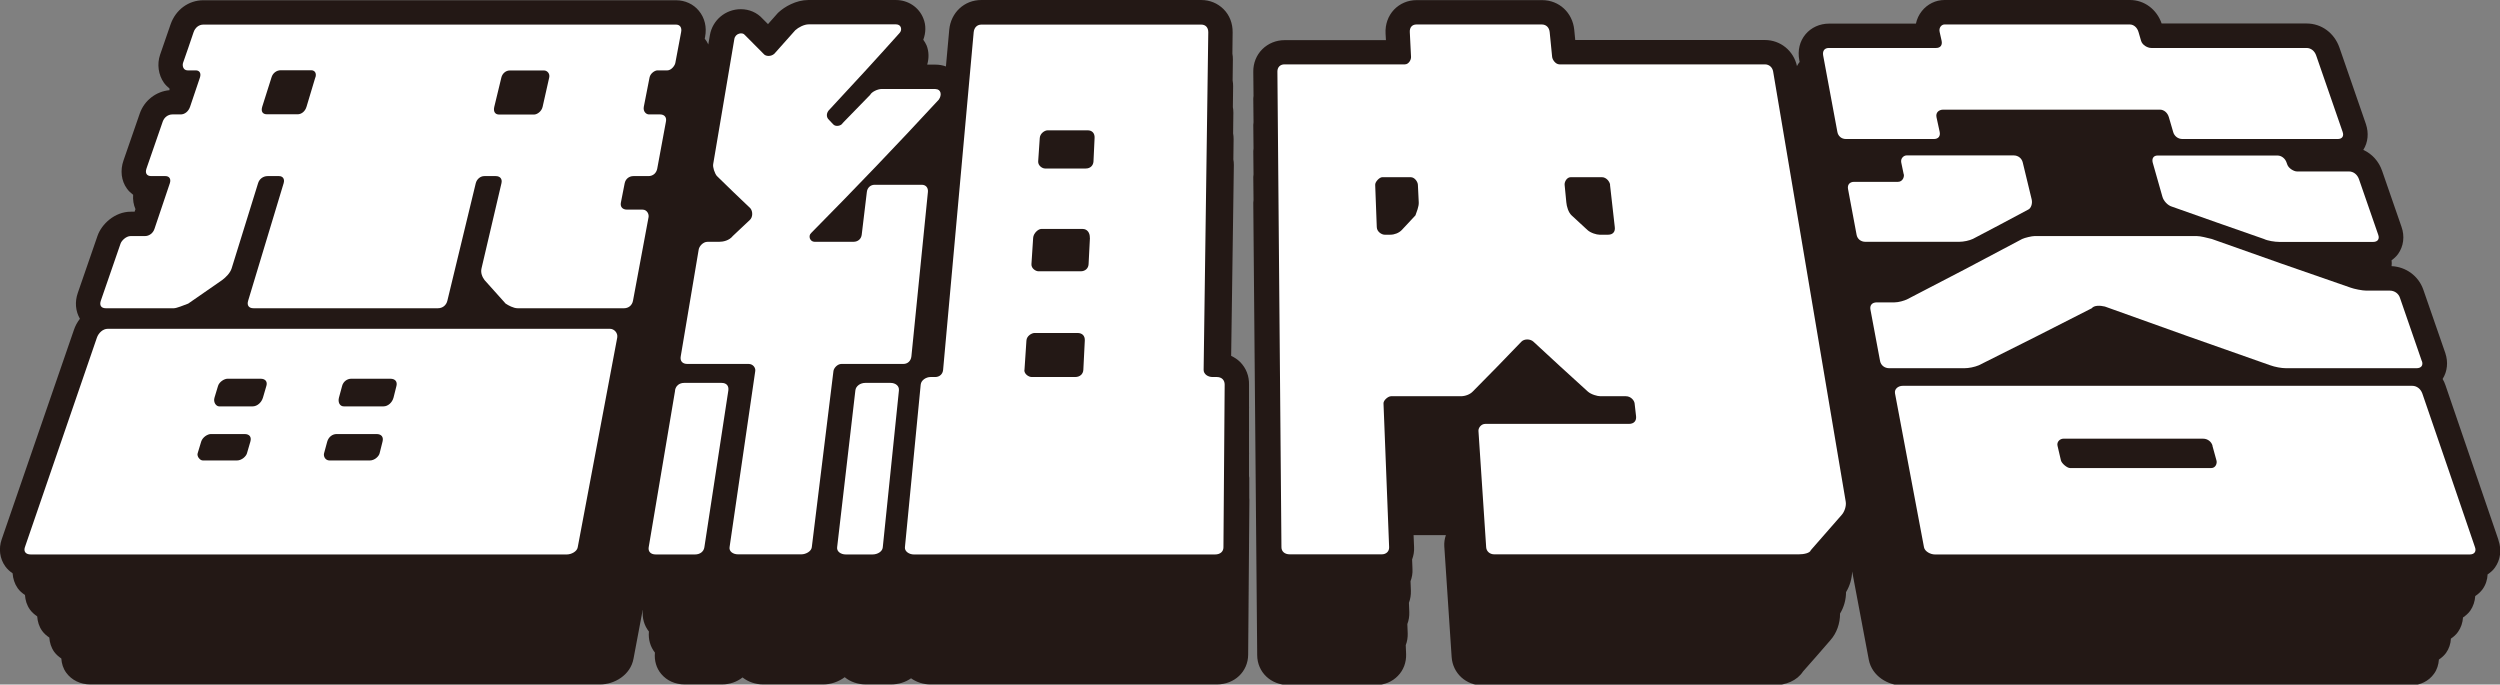
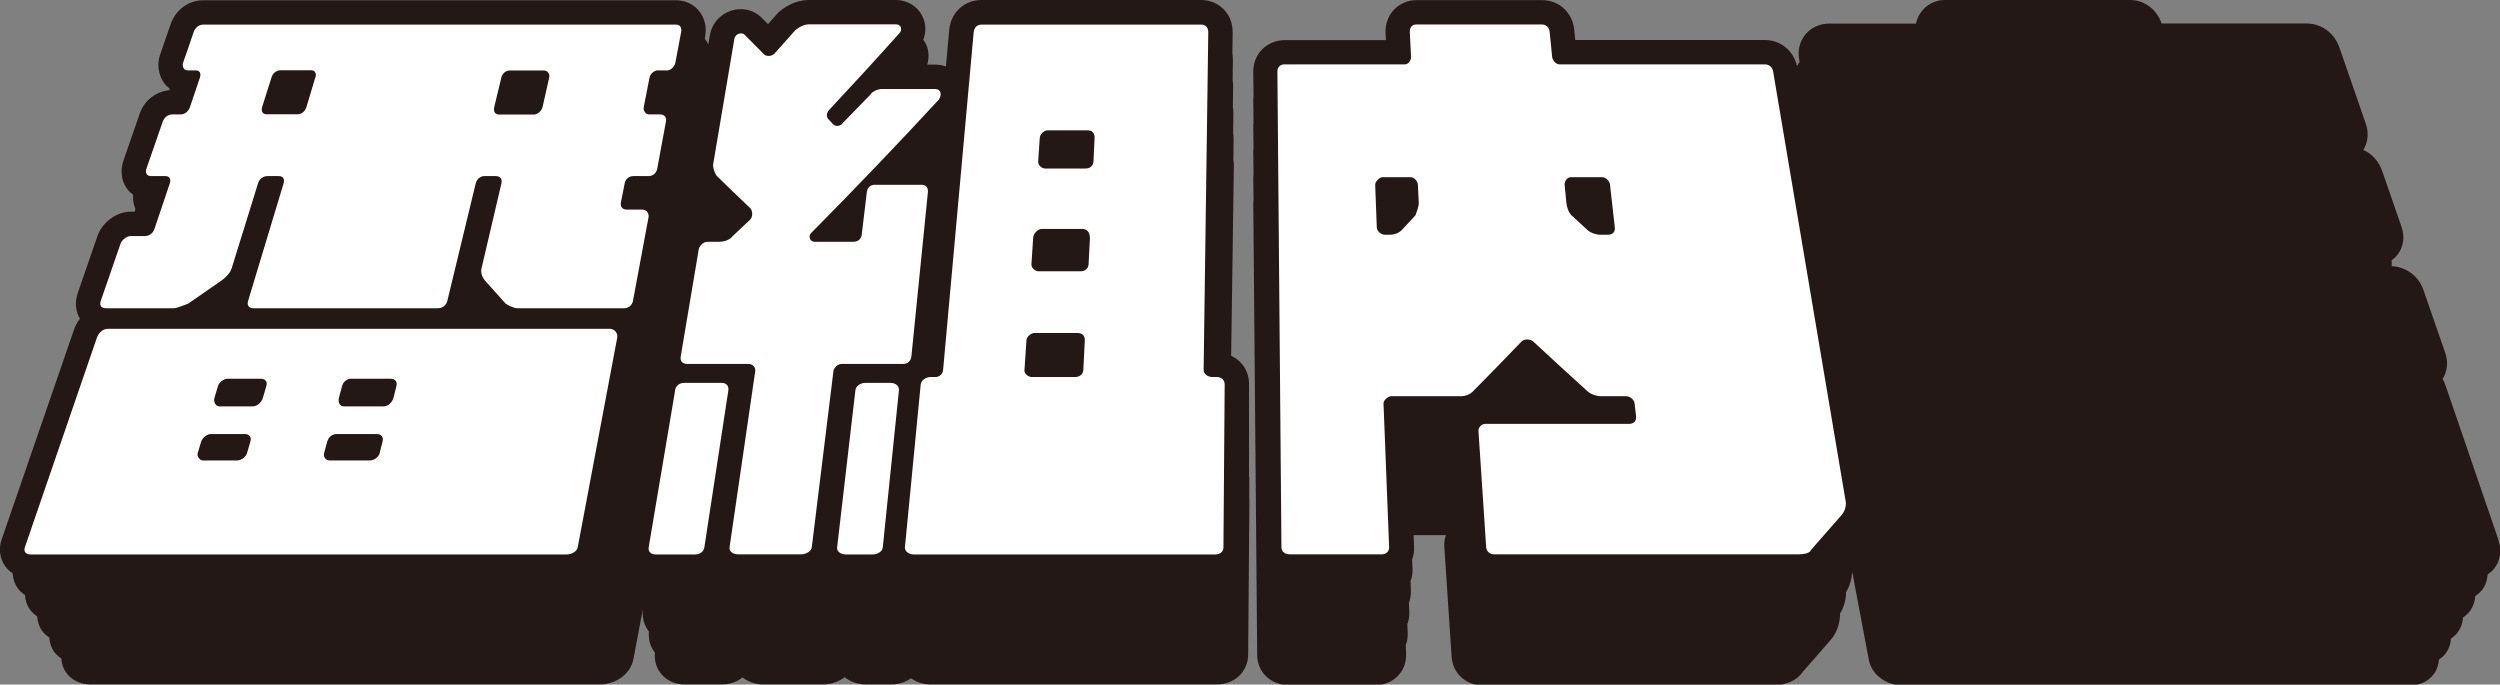
<svg xmlns="http://www.w3.org/2000/svg" id="a" viewBox="0 0 204.3 55.94">
  <rect x="0" y="0" width="204.3" height="55.94" fill="#808080" stroke="none" />
  <defs>
    <style>.b{fill:#fff;}.c{fill:#ffec23;}.d{fill:#231815;}</style>
  </defs>
  <g>
    <path class="c" d="M51.77,14.39c-.37,0-.65,.24-.72,.58-.1,.53-.21,1.06-.31,1.58-.07,.34,.12,.58,.5,.58h1.27c.37,0,.54,.38,.49,.62-.42,2.27-.85,4.54-1.27,6.82-.07,.38-.36,.62-.74,.62-2.9,0-5.79,0-8.69,0-.34,0-.77-.24-.98-.38-.58-.64-1.15-1.28-1.72-1.92-.18-.24-.34-.58-.25-.96,.54-2.32,1.09-4.64,1.63-6.96,.08-.34-.1-.58-.47-.58-.31,0-.62,0-.93,0-.32,0-.61,.24-.7,.58-.77,3.2-1.55,6.4-2.32,9.6-.09,.38-.39,.62-.78,.62-5.02,0-10.04,0-15.06,0-.39,0-.56-.24-.44-.62,.97-3.2,1.93-6.4,2.9-9.6,.1-.34-.06-.58-.38-.58-.31,0-.62,0-.93,0-.37,0-.68,.24-.78,.58-.72,2.32-1.44,4.64-2.16,6.96-.12,.38-.46,.72-.78,.96-.92,.64-1.84,1.28-2.77,1.92-.38,.14-.94,.38-1.18,.38-1.85,0-3.7,0-5.55,0-.39,0-.54-.24-.41-.62,.54-1.55,1.07-3.1,1.61-4.66,.08-.24,.45-.62,.83-.62h1.18c.33,0,.65-.24,.76-.58,.42-1.25,.84-2.5,1.26-3.74,.11-.34-.04-.58-.36-.58-.39,0-.77,0-1.16,0-.37,0-.52-.24-.39-.62,.44-1.28,.89-2.56,1.33-3.84,.12-.34,.43-.58,.79-.58h.68c.32,0,.63-.24,.76-.62,.27-.8,.54-1.6,.81-2.4,.11-.34-.03-.58-.34-.58-.22,0-.45,0-.67,0-.36,0-.45-.38-.37-.62,.29-.83,.58-1.66,.86-2.5,.13-.38,.44-.62,.79-.62,12.88,0,25.76,0,38.64,0,.31,0,.49,.24,.41,.62-.16,.83-.31,1.66-.47,2.5-.04,.24-.34,.62-.65,.62-.27,0-.54,0-.81,0-.22,0-.58,.24-.65,.58l-.47,2.4c-.07,.39,.2,.62,.42,.62h.91c.36,0,.55,.24,.48,.58-.24,1.28-.48,2.56-.71,3.84-.07,.38-.35,.62-.72,.62-.42,0-.83,0-1.25,0ZM7.92,27.59c.13-.38,.49-.72,.88-.72H49.85c.34,0,.66,.34,.59,.72-1.08,5.71-2.16,11.43-3.23,17.14-.06,.34-.52,.58-.89,.58H2.51c-.41,0-.59-.24-.48-.58,1.96-5.71,3.92-11.43,5.89-17.14ZM25.78,6.32c.1-.34-.05-.58-.36-.58-.82,0-1.64,0-2.47,0-.36,0-.66,.24-.76,.58-.25,.8-.51,1.6-.76,2.4-.12,.39,.03,.62,.39,.62h2.5c.32,0,.62-.24,.73-.62,.24-.8,.48-1.6,.72-2.4Zm-7.19,24.63c-.25,0-.66,.24-.77,.58-.1,.32-.19,.64-.29,.96-.12,.38,.13,.72,.38,.72,.91,0,1.82,0,2.73,0,.4,0,.74-.34,.85-.72,.09-.32,.18-.64,.28-.96,.1-.34-.08-.58-.47-.58-.9,0-1.81,0-2.71,0Zm-2.44,6.1c-.07,.24,.18,.58,.43,.58,.93,0,1.85,0,2.78,0,.4,0,.75-.34,.82-.58,.09-.32,.19-.64,.28-.96,.11-.38-.07-.62-.47-.62h-2.76c-.25,0-.67,.24-.79,.62-.1,.32-.19,.64-.29,.96Zm16.25-5.52c.08-.34-.1-.58-.5-.58-1.07,0-2.14,0-3.2,0-.34,0-.65,.24-.74,.58-.09,.32-.17,.64-.26,.96-.1,.38,.06,.72,.4,.72,1.08,0,2.15,0,3.23,0,.4,0,.73-.34,.83-.72,.08-.32,.16-.64,.24-.96Zm-2.18,6.1c.4,0,.74-.34,.8-.58,.08-.32,.16-.64,.24-.96,.1-.38-.09-.62-.49-.62h-3.26c-.35,0-.66,.24-.77,.62-.09,.32-.17,.64-.26,.96-.06,.24,.1,.58,.45,.58,1.09,0,2.19,0,3.28,0Zm13.43-28.27c.23,0,.6-.24,.69-.62,.18-.8,.36-1.6,.54-2.4,.08-.34-.18-.58-.41-.58-.94,0-1.88,0-2.82,0-.31,0-.6,.24-.68,.58l-.58,2.4c-.09,.39,.08,.62,.39,.62h2.86Z" />
-     <path class="c" d="M76.45,7.28c.45,0,.54,.48,.27,.86-3.35,3.63-6.83,7.26-10.43,10.9-.27,.24-.1,.72,.28,.72h3.17c.38,0,.64-.24,.68-.58l.42-3.5c.04-.34,.3-.58,.63-.58h3.86c.33,0,.53,.24,.5,.58l-1.35,13.44c-.04,.38-.31,.62-.65,.62h-5.06c-.34,0-.63,.34-.66,.58-.59,4.8-1.18,9.6-1.77,14.4-.04,.34-.49,.58-.85,.58h-5.18c-.41,0-.74-.24-.69-.58,.7-4.8,1.4-9.6,2.1-14.4,.04-.24-.16-.58-.55-.58h-5.01c-.39,0-.6-.24-.53-.62,.49-2.91,.98-5.82,1.47-8.74,.04-.24,.34-.62,.72-.62h.95c.33,0,.82-.1,1.12-.48,.46-.43,.92-.86,1.38-1.3,.27-.24,.25-.72,.05-.96-.93-.88-1.84-1.76-2.74-2.64-.19-.24-.34-.72-.3-.96,.58-3.41,1.15-6.82,1.73-10.23,.08-.48,.67-.58,.85-.34,.51,.51,1.02,1.02,1.53,1.54,.18,.24,.63,.24,.89,0,.57-.64,1.15-1.28,1.71-1.92,.26-.24,.73-.48,1.09-.48,2.38,0,4.77,0,7.15,0,.44,0,.52,.48,.27,.72-1.86,2.08-3.77,4.16-5.71,6.24-.26,.24-.31,.62-.03,.86,.11,.11,.21,.22,.32,.34,.2,.24,.67,.14,.79-.1,.75-.77,1.5-1.54,2.24-2.3,.12-.24,.6-.48,.96-.48,1.46,0,2.92,0,4.37,0Zm-21.29,24.63c.06-.38,.35-.62,.75-.62h3.06c.4,0,.6,.24,.55,.62-.65,4.27-1.31,8.54-1.96,12.82-.05,.34-.35,.58-.76,.58h-3.21c-.42,0-.63-.24-.58-.58l2.16-12.82Zm14.74,0c.04-.38,.42-.62,.81-.62h2.07c.39,0,.72,.24,.68,.62-.44,4.27-.88,8.54-1.32,12.82-.03,.34-.42,.58-.84,.58h-2.18c-.41,0-.75-.24-.71-.58,.5-4.27,.99-8.54,1.49-12.82Zm29.54-1.1c.39,0,.64,.24,.64,.62-.03,4.43-.07,8.87-.1,13.3,0,.34-.26,.58-.68,.58h-24.63c-.36,0-.75-.24-.72-.58,.43-4.43,.86-8.87,1.29-13.3,.04-.38,.46-.62,.8-.62h.39c.35,0,.61-.24,.64-.58,.83-9.2,1.67-18.4,2.5-27.6,.04-.38,.28-.62,.63-.62,5.99,0,11.98,0,17.97,0,.35,0,.57,.24,.57,.62-.13,9.2-.26,18.4-.38,27.6,0,.34,.34,.58,.73,.58h.34Zm-13.83-20.16c-.23,0-.61,.24-.64,.62-.04,.64-.09,1.28-.13,1.92-.02,.34,.33,.58,.56,.58h3.33c.37,0,.61-.24,.63-.58,.03-.64,.06-1.28,.09-1.92,.02-.38-.2-.62-.56-.62h-3.29Zm3.45,8.78c.02-.38-.2-.72-.58-.72h-3.39c-.24,0-.63,.34-.66,.72-.05,.72-.1,1.44-.14,2.16-.02,.34,.34,.58,.58,.58h3.44c.38,0,.63-.24,.65-.58,.04-.72,.07-1.44,.11-2.16Zm-5.35,10.8c-.02,.34,.36,.58,.6,.58h3.55c.39,0,.65-.24,.67-.58,.04-.8,.08-1.6,.12-2.4,.02-.39-.21-.62-.6-.62-1.17,0-2.33,0-3.5,0-.24,0-.65,.24-.67,.62-.05,.8-.11,1.6-.16,2.4Z" />
    <path class="c" d="M144.22,5.26c.36,0,.62,.24,.68,.58l5.93,35.14c.07,.38-.11,.86-.33,1.1-.83,.96-1.67,1.92-2.52,2.88-.07,.24-.57,.34-.98,.34h-24.89c-.36,0-.64-.24-.66-.58-.21-3.17-.42-6.34-.63-9.5-.02-.24,.21-.58,.56-.58h11.74c.4,0,.62-.24,.58-.62-.04-.35-.08-.7-.12-1.06-.03-.24-.31-.58-.71-.58h-2.08c-.25,0-.76-.14-1.03-.38-1.5-1.36-2.99-2.72-4.45-4.08-.26-.24-.75-.24-.98,0-1.3,1.36-2.63,2.72-3.98,4.08-.23,.24-.62,.38-.97,.38h-5.7c-.25,0-.63,.34-.62,.58,.15,3.92,.3,7.84,.46,11.76,.01,.34-.24,.58-.6,.58h-7.52c-.42,0-.68-.24-.68-.58-.11-12.96-.22-25.92-.33-38.88,0-.34,.22-.58,.58-.58,3.28,0,6.56,0,9.84,0,.31,0,.52-.38,.5-.62-.04-.67-.07-1.34-.1-2.02-.02-.38,.19-.62,.54-.62,3.42,0,6.83,0,10.25,0,.35,0,.6,.24,.64,.62,.07,.67,.13,1.34,.2,2.02,.02,.24,.28,.62,.6,.62,5.59,0,11.19,0,16.78,0Zm-28.55,12.34c.08-.24,.29-.72,.27-1.06-.03-.48-.05-.96-.07-1.44-.01-.24-.26-.62-.59-.62h-2.32c-.23,0-.59,.38-.58,.62,.04,1.15,.09,2.3,.13,3.46,.01,.38,.4,.62,.64,.62h.47c.33,0,.7-.14,.93-.38,.37-.4,.75-.8,1.12-1.2Zm15.91-2.5c-.03-.24-.3-.62-.67-.62h-2.55c-.32,0-.52,.38-.5,.62,.05,.48,.09,.96,.14,1.44,.03,.34,.17,.82,.43,1.06,.43,.4,.86,.8,1.3,1.2,.26,.24,.75,.38,.98,.38h.71c.38,0,.59-.24,.54-.62-.13-1.15-.26-2.3-.39-3.46Z" />
    <path class="c" d="M188.49,3.92c.36,0,.66,.24,.79,.62,.72,2.08,1.44,4.16,2.16,6.24,.12,.34-.03,.58-.4,.58h-12.69c-.37,0-.67-.24-.76-.58-.12-.4-.23-.8-.35-1.2-.11-.38-.41-.62-.73-.62h-17.71c-.36,0-.63,.24-.55,.62,.09,.4,.17,.8,.26,1.2,.07,.34-.1,.58-.47,.58h-7.19c-.37,0-.64-.24-.7-.58-.39-2.08-.77-4.16-1.16-6.24-.07-.38,.11-.62,.46-.62,2.92,0,5.85,0,8.77,0,.36,0,.52-.24,.45-.58-.05-.24-.11-.48-.16-.72-.09-.38,.17-.62,.39-.62,5.05,0,10.1,0,15.15,0,.31,0,.6,.24,.71,.62,.07,.24,.14,.48,.21,.72,.1,.34,.52,.58,.83,.58,4.23,0,8.46,0,12.68,0Zm-32.92,10.32c-.07-.32-.13-.64-.2-.96-.07-.34,.2-.58,.44-.58h8.75c.37,0,.66,.24,.74,.58,.24,1.01,.49,2.02,.73,3.02,.08,.34-.06,.72-.27,.82-1.49,.8-3,1.6-4.53,2.4-.3,.14-.75,.24-1.13,.24h-7.66c-.38,0-.66-.24-.72-.58-.23-1.25-.46-2.5-.7-3.74-.06-.34,.13-.58,.5-.58h3.58c.37,0,.53-.38,.48-.62Zm42.35,15.27c.12,.34-.05,.58-.44,.58h-10.66c-.39,0-.91-.1-1.3-.24-4.57-1.6-9.08-3.2-13.51-4.8-.41-.1-.89-.1-1.07,.14-3.02,1.55-6.1,3.1-9.23,4.66-.36,.15-.83,.24-1.18,.24h-6.14c-.39,0-.68-.24-.75-.58-.26-1.41-.52-2.82-.79-4.22-.06-.34,.13-.58,.52-.58h1.45c.34,0,.79-.14,1.01-.24,3.21-1.65,6.35-3.3,9.42-4.94,.21-.1,.79-.24,1.03-.24h13.22c.33,0,.84,.14,1.25,.24,3.73,1.33,7.51,2.66,11.35,3.98,.27,.1,.94,.24,1.28,.24h1.92c.38,0,.71,.24,.82,.58,.6,1.73,1.2,3.46,1.79,5.18Zm-.78,2.02c.35,0,.67,.24,.81,.62,1.44,4.19,2.88,8.38,4.31,12.58,.12,.34-.06,.58-.43,.58h-43.71c-.36,0-.82-.24-.89-.58-.79-4.19-1.58-8.38-2.37-12.58-.07-.38,.28-.62,.62-.62h41.65Zm-16.33,4.9c-.09-.34-.41-.58-.76-.58-3.81,0-7.62,0-11.44,0-.25,0-.55,.24-.47,.58,.09,.4,.19,.8,.28,1.2,.06,.24,.5,.62,.75,.62h11.53c.36,0,.5-.38,.43-.62-.11-.4-.22-.8-.33-1.2Zm11.14-22.42c.37,0,.68,.24,.82,.62,.53,1.52,1.05,3.04,1.58,4.56,.12,.34-.04,.58-.42,.58h-7.66c-.38,0-.98-.1-1.26-.24-2.53-.88-5.03-1.76-7.51-2.64-.36-.1-.7-.48-.79-.82-.26-.93-.53-1.86-.79-2.78-.09-.34,.07-.58,.39-.58h9.81c.32,0,.63,.24,.74,.58,.02,.05,.03,.1,.05,.14,.11,.34,.56,.58,.79,.58h4.26Z" />
  </g>
  <g>
    <path class="d" d="M102.08,39.02c0-.05-.01-.11-.01-.16v-1.71c.01-.05,0-.11,0-.16v-1.72c.01-.06,0-.11,0-.16v-1.74c.01-.06,0-.11,0-.16v-1.76c.02-.72-.24-1.38-.73-1.87-.21-.21-.46-.37-.73-.5l.22-15.59c0-.16-.01-.31-.04-.46l.02-1.66c0-.16-.01-.31-.04-.47l.02-1.68c0-.16-.01-.32-.04-.47l.02-1.7c0-.16-.01-.32-.04-.48l.02-1.71c0-.16-.01-.32-.04-.48l.02-1.73c.01-.74-.25-1.41-.74-1.9-.48-.48-1.12-.75-1.83-.75h-17.97c-1.39,0-2.49,1.03-2.62,2.44l-.27,2.99c-.27-.1-.56-.15-.87-.15h-.66c.15-.51,.15-1.07-.05-1.57-.07-.17-.17-.32-.27-.46,.21-.56,.24-1.19,0-1.76-.36-.9-1.24-1.49-2.24-1.49h-7.15c-1,0-1.95,.55-2.45,1.02l-.07,.07s-.54,.61-.78,.88c-.15-.15-.3-.3-.45-.45-.44-.49-1.08-.77-1.77-.77-1.25,0-2.32,.89-2.53,2.13l-.13,.75c-.08-.17-.17-.33-.29-.47l.03-.15c.15-.8-.03-1.55-.51-2.13-.45-.55-1.13-.86-1.87-.86H16.62c-1.21,0-2.26,.77-2.68,1.97l-.86,2.49c-.26,.76-.14,1.64,.32,2.29,.13,.18,.29,.33,.45,.46,0,.05,0,.09,0,.14-1.1,.1-2.06,.84-2.43,1.91l-1.33,3.84c-.28,.81-.18,1.65,.28,2.29,.14,.2,.32,.36,.51,.51-.03,.41,.03,.81,.19,1.17l-.07,.21h-.31c-1.32,0-2.39,1.02-2.72,1.97l-1.61,4.66c-.26,.74-.19,1.5,.17,2.12-.21,.27-.38,.58-.49,.91L.14,44.07c-.27,.77-.16,1.58,.29,2.21,.16,.23,.37,.41,.6,.57,.03,.43,.16,.85,.41,1.21,.16,.23,.37,.41,.6,.56,.03,.43,.15,.84,.41,1.2,.16,.22,.37,.4,.59,.55,.03,.42,.15,.83,.4,1.18,.16,.22,.36,.4,.59,.55,.03,.42,.15,.82,.4,1.17,.16,.22,.36,.39,.58,.54,.03,.42,.15,.82,.4,1.16,.44,.61,1.16,.96,1.97,.96H49.06c1.12,0,2.46-.74,2.71-2.1l.75-3.98s0,.01,.01,.02c-.06,.63,.11,1.25,.5,1.74-.06,.63,.11,1.24,.49,1.72-.06,.64,.11,1.27,.52,1.75,.46,.55,1.14,.85,1.91,.85h3.06c.63,0,1.22-.21,1.67-.57,.46,.36,1.05,.57,1.68,.57h4.93c.6,0,1.23-.21,1.74-.59,.46,.38,1.07,.59,1.72,.59h2.07c.61,0,1.18-.18,1.63-.5,.45,.32,1.01,.5,1.58,.5h23.42c1.44,0,2.54-1.05,2.55-2.43l.1-12.65c0-.05-.01-.1-.01-.16v-1.69Z" />
    <path class="d" d="M204.16,44.08l-4.31-12.58c-.06-.19-.14-.36-.24-.53,.39-.62,.47-1.38,.22-2.12l-1.8-5.19c-.39-1.11-1.42-1.86-2.59-1.91,.02-.16,.02-.32,0-.48,.2-.14,.38-.31,.53-.51,.45-.63,.56-1.45,.28-2.23l-1.58-4.56c-.27-.79-.83-1.4-1.54-1.72,.39-.62,.46-1.38,.21-2.12l-2.16-6.24c-.42-1.2-1.47-1.97-2.68-1.97h-11.85c-.4-1.16-1.42-1.92-2.59-1.92h-15.15c-.72,0-1.4,.33-1.86,.91-.24,.3-.4,.65-.48,1.02h-7.1c-.76,0-1.46,.32-1.92,.87-.48,.57-.66,1.33-.51,2.12l.03,.14c-.09,.11-.16,.22-.22,.34-.27-1.24-1.34-2.13-2.62-2.13h-15.5l-.08-.83c-.14-1.41-1.24-2.43-2.63-2.43h-10.25c-.72,0-1.37,.28-1.85,.78-.48,.51-.73,1.2-.69,1.95l.03,.54h-8.27c-.71,0-1.36,.27-1.84,.75-.48,.48-.74,1.14-.73,1.84l.02,1.96c0,.07-.02,.15-.02,.22l.02,1.94c0,.07-.02,.15-.02,.22l.02,1.92c0,.07-.02,.14-.02,.22l.02,1.9c0,.07-.02,.14-.02,.22l.02,1.88c0,.07-.02,.14-.02,.21l.32,36.98c.01,1.39,1.11,2.44,2.55,2.44h7.15c.7,0,1.34-.27,1.8-.75,.46-.47,.69-1.1,.67-1.77l-.03-.74c.12-.3,.17-.63,.16-.97l-.03-.75c.12-.31,.17-.64,.16-.98l-.03-.76c.12-.31,.17-.65,.16-.99l-.03-.77c.12-.31,.18-.65,.16-1l-.03-.78c.12-.32,.18-.66,.16-1.01l-.04-.98h2.64c-.1,.29-.15,.61-.13,.92l.6,9.04c.09,1.33,1.17,2.32,2.53,2.32h23.67c1.15,0,2.04-.41,2.51-1.13,.76-.86,1.52-1.72,2.24-2.56,.52-.58,.8-1.39,.79-2.18,.32-.52,.49-1.14,.49-1.75,.31-.51,.48-1.1,.5-1.69l1.36,7.21c.26,1.36,1.59,2.1,2.71,2.1h41.56c.79,0,1.49-.35,1.92-.95,.25-.34,.37-.75,.4-1.16,.22-.15,.42-.32,.58-.54,.25-.35,.38-.75,.4-1.17,.22-.15,.43-.33,.58-.55,.25-.35,.38-.76,.41-1.18,.22-.15,.43-.33,.59-.55,.25-.36,.38-.77,.41-1.2,.23-.15,.43-.33,.6-.56,.26-.36,.39-.78,.41-1.21,.23-.15,.44-.33,.6-.56,.45-.63,.56-1.44,.29-2.22Z" />
  </g>
  <g>
    <path class="b" d="M51.77,14.39c-.37,0-.65,.24-.72,.58-.1,.53-.21,1.06-.31,1.58-.07,.34,.12,.58,.5,.58h1.27c.37,0,.54,.38,.49,.62-.42,2.27-.85,4.54-1.27,6.82-.07,.38-.36,.62-.74,.62-2.9,0-5.79,0-8.69,0-.34,0-.77-.24-.98-.38-.58-.64-1.15-1.28-1.72-1.92-.18-.24-.34-.58-.25-.96,.54-2.32,1.09-4.64,1.63-6.96,.08-.34-.1-.58-.47-.58-.31,0-.62,0-.93,0-.32,0-.61,.24-.7,.58-.77,3.2-1.55,6.4-2.32,9.6-.09,.38-.39,.62-.78,.62-5.02,0-10.04,0-15.06,0-.39,0-.56-.24-.44-.62,.97-3.2,1.93-6.4,2.9-9.6,.1-.34-.06-.58-.38-.58-.31,0-.62,0-.93,0-.37,0-.68,.24-.78,.58-.72,2.32-1.44,4.64-2.16,6.96-.12,.38-.46,.72-.78,.96-.92,.64-1.84,1.28-2.77,1.92-.38,.14-.94,.38-1.18,.38-1.85,0-3.7,0-5.55,0-.39,0-.54-.24-.41-.62,.54-1.55,1.07-3.1,1.61-4.66,.08-.24,.45-.62,.83-.62h1.18c.33,0,.65-.24,.76-.58,.42-1.25,.84-2.5,1.26-3.74,.11-.34-.04-.58-.36-.58-.39,0-.77,0-1.16,0-.37,0-.52-.24-.39-.62,.44-1.28,.89-2.56,1.33-3.84,.12-.34,.43-.58,.79-.58h.68c.32,0,.63-.24,.76-.62,.27-.8,.54-1.6,.81-2.4,.11-.34-.03-.58-.34-.58-.22,0-.45,0-.67,0-.36,0-.45-.38-.37-.62,.29-.83,.58-1.66,.86-2.5,.13-.38,.44-.62,.79-.62,12.88,0,25.76,0,38.64,0,.31,0,.49,.24,.41,.62-.16,.83-.31,1.66-.47,2.5-.04,.24-.34,.62-.65,.62-.27,0-.54,0-.81,0-.22,0-.58,.24-.65,.58l-.47,2.4c-.07,.39,.2,.62,.42,.62h.91c.36,0,.55,.24,.48,.58-.24,1.28-.48,2.56-.71,3.84-.07,.38-.35,.62-.72,.62-.42,0-.83,0-1.25,0ZM7.92,27.59c.13-.38,.49-.72,.88-.72H49.85c.34,0,.66,.34,.59,.72-1.08,5.71-2.16,11.43-3.23,17.14-.06,.34-.52,.58-.89,.58H2.51c-.41,0-.59-.24-.48-.58,1.96-5.71,3.92-11.43,5.89-17.14ZM25.78,6.32c.1-.34-.05-.58-.36-.58-.82,0-1.64,0-2.47,0-.36,0-.66,.24-.76,.58-.25,.8-.51,1.6-.76,2.4-.12,.39,.03,.62,.39,.62h2.5c.32,0,.62-.24,.73-.62,.24-.8,.48-1.6,.72-2.4Zm-7.19,24.63c-.25,0-.66,.24-.77,.58-.1,.32-.19,.64-.29,.96-.12,.38,.13,.72,.38,.72,.91,0,1.82,0,2.73,0,.4,0,.74-.34,.85-.72,.09-.32,.18-.64,.28-.96,.1-.34-.08-.58-.47-.58-.9,0-1.81,0-2.71,0Zm-2.44,6.1c-.07,.24,.18,.58,.43,.58,.93,0,1.85,0,2.78,0,.4,0,.75-.34,.82-.58,.09-.32,.19-.64,.28-.96,.11-.38-.07-.62-.47-.62h-2.76c-.25,0-.67,.24-.79,.62-.1,.32-.19,.64-.29,.96Zm16.25-5.52c.08-.34-.1-.58-.5-.58-1.07,0-2.14,0-3.2,0-.34,0-.65,.24-.74,.58-.09,.32-.17,.64-.26,.96-.1,.38,.06,.72,.4,.72,1.08,0,2.15,0,3.23,0,.4,0,.73-.34,.83-.72,.08-.32,.16-.64,.24-.96Zm-2.18,6.1c.4,0,.74-.34,.8-.58,.08-.32,.16-.64,.24-.96,.1-.38-.09-.62-.49-.62h-3.26c-.35,0-.66,.24-.77,.62-.09,.32-.17,.64-.26,.96-.06,.24,.1,.58,.45,.58,1.09,0,2.19,0,3.28,0Zm13.43-28.27c.23,0,.6-.24,.69-.62,.18-.8,.36-1.6,.54-2.4,.08-.34-.18-.58-.41-.58-.94,0-1.88,0-2.82,0-.31,0-.6,.24-.68,.58l-.58,2.4c-.09,.39,.08,.62,.39,.62h2.86Z" />
    <path class="b" d="M76.45,7.28c.45,0,.54,.48,.27,.86-3.35,3.63-6.83,7.26-10.43,10.9-.27,.24-.1,.72,.28,.72h3.17c.38,0,.64-.24,.68-.58l.42-3.5c.04-.34,.3-.58,.63-.58h3.86c.33,0,.53,.24,.5,.58l-1.35,13.44c-.04,.38-.31,.62-.65,.62h-5.06c-.34,0-.63,.34-.66,.58-.59,4.8-1.18,9.6-1.77,14.4-.04,.34-.49,.58-.85,.58h-5.18c-.41,0-.74-.24-.69-.58,.7-4.8,1.4-9.6,2.1-14.4,.04-.24-.16-.58-.55-.58h-5.01c-.39,0-.6-.24-.53-.62,.49-2.91,.98-5.82,1.47-8.74,.04-.24,.34-.62,.72-.62h.95c.33,0,.82-.1,1.12-.48,.46-.43,.92-.86,1.38-1.3,.27-.24,.25-.72,.05-.96-.93-.88-1.84-1.76-2.74-2.64-.19-.24-.34-.72-.3-.96,.58-3.41,1.15-6.82,1.73-10.23,.08-.48,.67-.58,.85-.34,.51,.51,1.02,1.02,1.53,1.54,.18,.24,.63,.24,.89,0,.57-.64,1.15-1.28,1.71-1.92,.26-.24,.73-.48,1.09-.48,2.38,0,4.77,0,7.15,0,.44,0,.52,.48,.27,.72-1.86,2.08-3.77,4.16-5.71,6.24-.26,.24-.31,.62-.03,.86,.11,.11,.21,.22,.32,.34,.2,.24,.67,.14,.79-.1,.75-.77,1.5-1.54,2.24-2.3,.12-.24,.6-.48,.96-.48,1.46,0,2.92,0,4.37,0Zm-21.29,24.63c.06-.38,.35-.62,.75-.62h3.06c.4,0,.6,.24,.55,.62-.65,4.27-1.31,8.54-1.96,12.82-.05,.34-.35,.58-.76,.58h-3.21c-.42,0-.63-.24-.58-.58l2.16-12.82Zm14.74,0c.04-.38,.42-.62,.81-.62h2.07c.39,0,.72,.24,.68,.62-.44,4.27-.88,8.54-1.32,12.82-.03,.34-.42,.58-.84,.58h-2.18c-.41,0-.75-.24-.71-.58,.5-4.27,.99-8.54,1.49-12.82Zm29.54-1.1c.39,0,.64,.24,.64,.62-.03,4.43-.07,8.87-.1,13.3,0,.34-.26,.58-.68,.58h-24.63c-.36,0-.75-.24-.72-.58,.43-4.43,.86-8.87,1.29-13.3,.04-.38,.46-.62,.8-.62h.39c.35,0,.61-.24,.64-.58,.83-9.2,1.67-18.4,2.5-27.6,.04-.38,.28-.62,.63-.62,5.99,0,11.98,0,17.97,0,.35,0,.57,.24,.57,.62-.13,9.2-.26,18.4-.38,27.6,0,.34,.34,.58,.73,.58h.34Zm-13.83-20.16c-.23,0-.61,.24-.64,.62-.04,.64-.09,1.28-.13,1.92-.02,.34,.33,.58,.56,.58h3.33c.37,0,.61-.24,.63-.58,.03-.64,.06-1.28,.09-1.92,.02-.38-.2-.62-.56-.62h-3.29Zm3.45,8.78c.02-.38-.2-.72-.58-.72h-3.39c-.24,0-.63,.34-.66,.72-.05,.72-.1,1.44-.14,2.16-.02,.34,.34,.58,.58,.58h3.44c.38,0,.63-.24,.65-.58,.04-.72,.07-1.44,.11-2.16Zm-5.35,10.8c-.02,.34,.36,.58,.6,.58h3.55c.39,0,.65-.24,.67-.58,.04-.8,.08-1.6,.12-2.4,.02-.39-.21-.62-.6-.62-1.17,0-2.33,0-3.5,0-.24,0-.65,.24-.67,.62-.05,.8-.11,1.6-.16,2.4Z" />
    <path class="b" d="M144.22,5.26c.36,0,.62,.24,.68,.58l5.93,35.14c.07,.38-.11,.86-.33,1.1-.83,.96-1.67,1.92-2.52,2.88-.07,.24-.57,.34-.98,.34h-24.89c-.36,0-.64-.24-.66-.58-.21-3.17-.42-6.34-.63-9.5-.02-.24,.21-.58,.56-.58h11.74c.4,0,.62-.24,.58-.62-.04-.35-.08-.7-.12-1.06-.03-.24-.31-.58-.71-.58h-2.08c-.25,0-.76-.14-1.03-.38-1.5-1.36-2.99-2.72-4.45-4.08-.26-.24-.75-.24-.98,0-1.3,1.36-2.63,2.72-3.98,4.08-.23,.24-.62,.38-.97,.38h-5.7c-.25,0-.63,.34-.62,.58,.15,3.92,.3,7.84,.46,11.76,.01,.34-.24,.58-.6,.58h-7.52c-.42,0-.68-.24-.68-.58-.11-12.96-.22-25.92-.33-38.88,0-.34,.22-.58,.58-.58,3.28,0,6.56,0,9.84,0,.31,0,.52-.38,.5-.62-.04-.67-.07-1.34-.1-2.02-.02-.38,.19-.62,.54-.62,3.42,0,6.83,0,10.25,0,.35,0,.6,.24,.64,.62,.07,.67,.13,1.34,.2,2.02,.02,.24,.28,.62,.6,.62,5.59,0,11.19,0,16.78,0Zm-28.55,12.34c.08-.24,.29-.72,.27-1.06-.03-.48-.05-.96-.07-1.44-.01-.24-.26-.62-.59-.62h-2.32c-.23,0-.59,.38-.58,.62,.04,1.15,.09,2.3,.13,3.46,.01,.38,.4,.62,.64,.62h.47c.33,0,.7-.14,.93-.38,.37-.4,.75-.8,1.12-1.2Zm15.91-2.5c-.03-.24-.3-.62-.67-.62h-2.55c-.32,0-.52,.38-.5,.62,.05,.48,.09,.96,.14,1.44,.03,.34,.17,.82,.43,1.06,.43,.4,.86,.8,1.3,1.2,.26,.24,.75,.38,.98,.38h.71c.38,0,.59-.24,.54-.62-.13-1.15-.26-2.3-.39-3.46Z" />
-     <path class="b" d="M188.49,3.92c.36,0,.66,.24,.79,.62,.72,2.08,1.44,4.16,2.16,6.24,.12,.34-.03,.58-.4,.58h-12.69c-.37,0-.67-.24-.76-.58-.12-.4-.23-.8-.35-1.2-.11-.38-.41-.62-.73-.62h-17.71c-.36,0-.63,.24-.55,.62,.09,.4,.17,.8,.26,1.2,.07,.34-.1,.58-.47,.58h-7.19c-.37,0-.64-.24-.7-.58-.39-2.08-.77-4.16-1.16-6.24-.07-.38,.11-.62,.46-.62,2.92,0,5.85,0,8.77,0,.36,0,.52-.24,.45-.58-.05-.24-.11-.48-.16-.72-.09-.38,.17-.62,.39-.62,5.05,0,10.1,0,15.15,0,.31,0,.6,.24,.71,.62,.07,.24,.14,.48,.21,.72,.1,.34,.52,.58,.83,.58,4.23,0,8.46,0,12.68,0Zm-32.92,10.32c-.07-.32-.13-.64-.2-.96-.07-.34,.2-.58,.44-.58h8.75c.37,0,.66,.24,.74,.58,.24,1.01,.49,2.02,.73,3.02,.08,.34-.06,.72-.27,.82-1.49,.8-3,1.6-4.53,2.4-.3,.14-.75,.24-1.13,.24h-7.66c-.38,0-.66-.24-.72-.58-.23-1.25-.46-2.5-.7-3.74-.06-.34,.13-.58,.5-.58h3.58c.37,0,.53-.38,.48-.62Zm42.35,15.27c.12,.34-.05,.58-.44,.58h-10.66c-.39,0-.91-.1-1.3-.24-4.57-1.6-9.08-3.2-13.51-4.8-.41-.1-.89-.1-1.07,.14-3.02,1.55-6.1,3.1-9.23,4.66-.36,.15-.83,.24-1.18,.24h-6.14c-.39,0-.68-.24-.75-.58-.26-1.41-.52-2.82-.79-4.22-.06-.34,.13-.58,.52-.58h1.45c.34,0,.79-.14,1.01-.24,3.21-1.65,6.35-3.3,9.42-4.94,.21-.1,.79-.24,1.03-.24h13.22c.33,0,.84,.14,1.25,.24,3.73,1.33,7.51,2.66,11.35,3.98,.27,.1,.94,.24,1.28,.24h1.92c.38,0,.71,.24,.82,.58,.6,1.73,1.2,3.46,1.79,5.18Zm-.78,2.02c.35,0,.67,.24,.81,.62,1.44,4.19,2.88,8.38,4.31,12.58,.12,.34-.06,.58-.43,.58h-43.71c-.36,0-.82-.24-.89-.58-.79-4.19-1.58-8.38-2.37-12.58-.07-.38,.28-.62,.62-.62h41.65Zm-16.33,4.9c-.09-.34-.41-.58-.76-.58-3.81,0-7.62,0-11.44,0-.25,0-.55,.24-.47,.58,.09,.4,.19,.8,.28,1.2,.06,.24,.5,.62,.75,.62h11.53c.36,0,.5-.38,.43-.62-.11-.4-.22-.8-.33-1.2Zm11.14-22.42c.37,0,.68,.24,.82,.62,.53,1.52,1.05,3.04,1.58,4.56,.12,.34-.04,.58-.42,.58h-7.66c-.38,0-.98-.1-1.26-.24-2.53-.88-5.03-1.76-7.51-2.64-.36-.1-.7-.48-.79-.82-.26-.93-.53-1.86-.79-2.78-.09-.34,.07-.58,.39-.58h9.81c.32,0,.63,.24,.74,.58,.02,.05,.03,.1,.05,.14,.11,.34,.56,.58,.79,.58h4.26Z" />
  </g>
</svg>